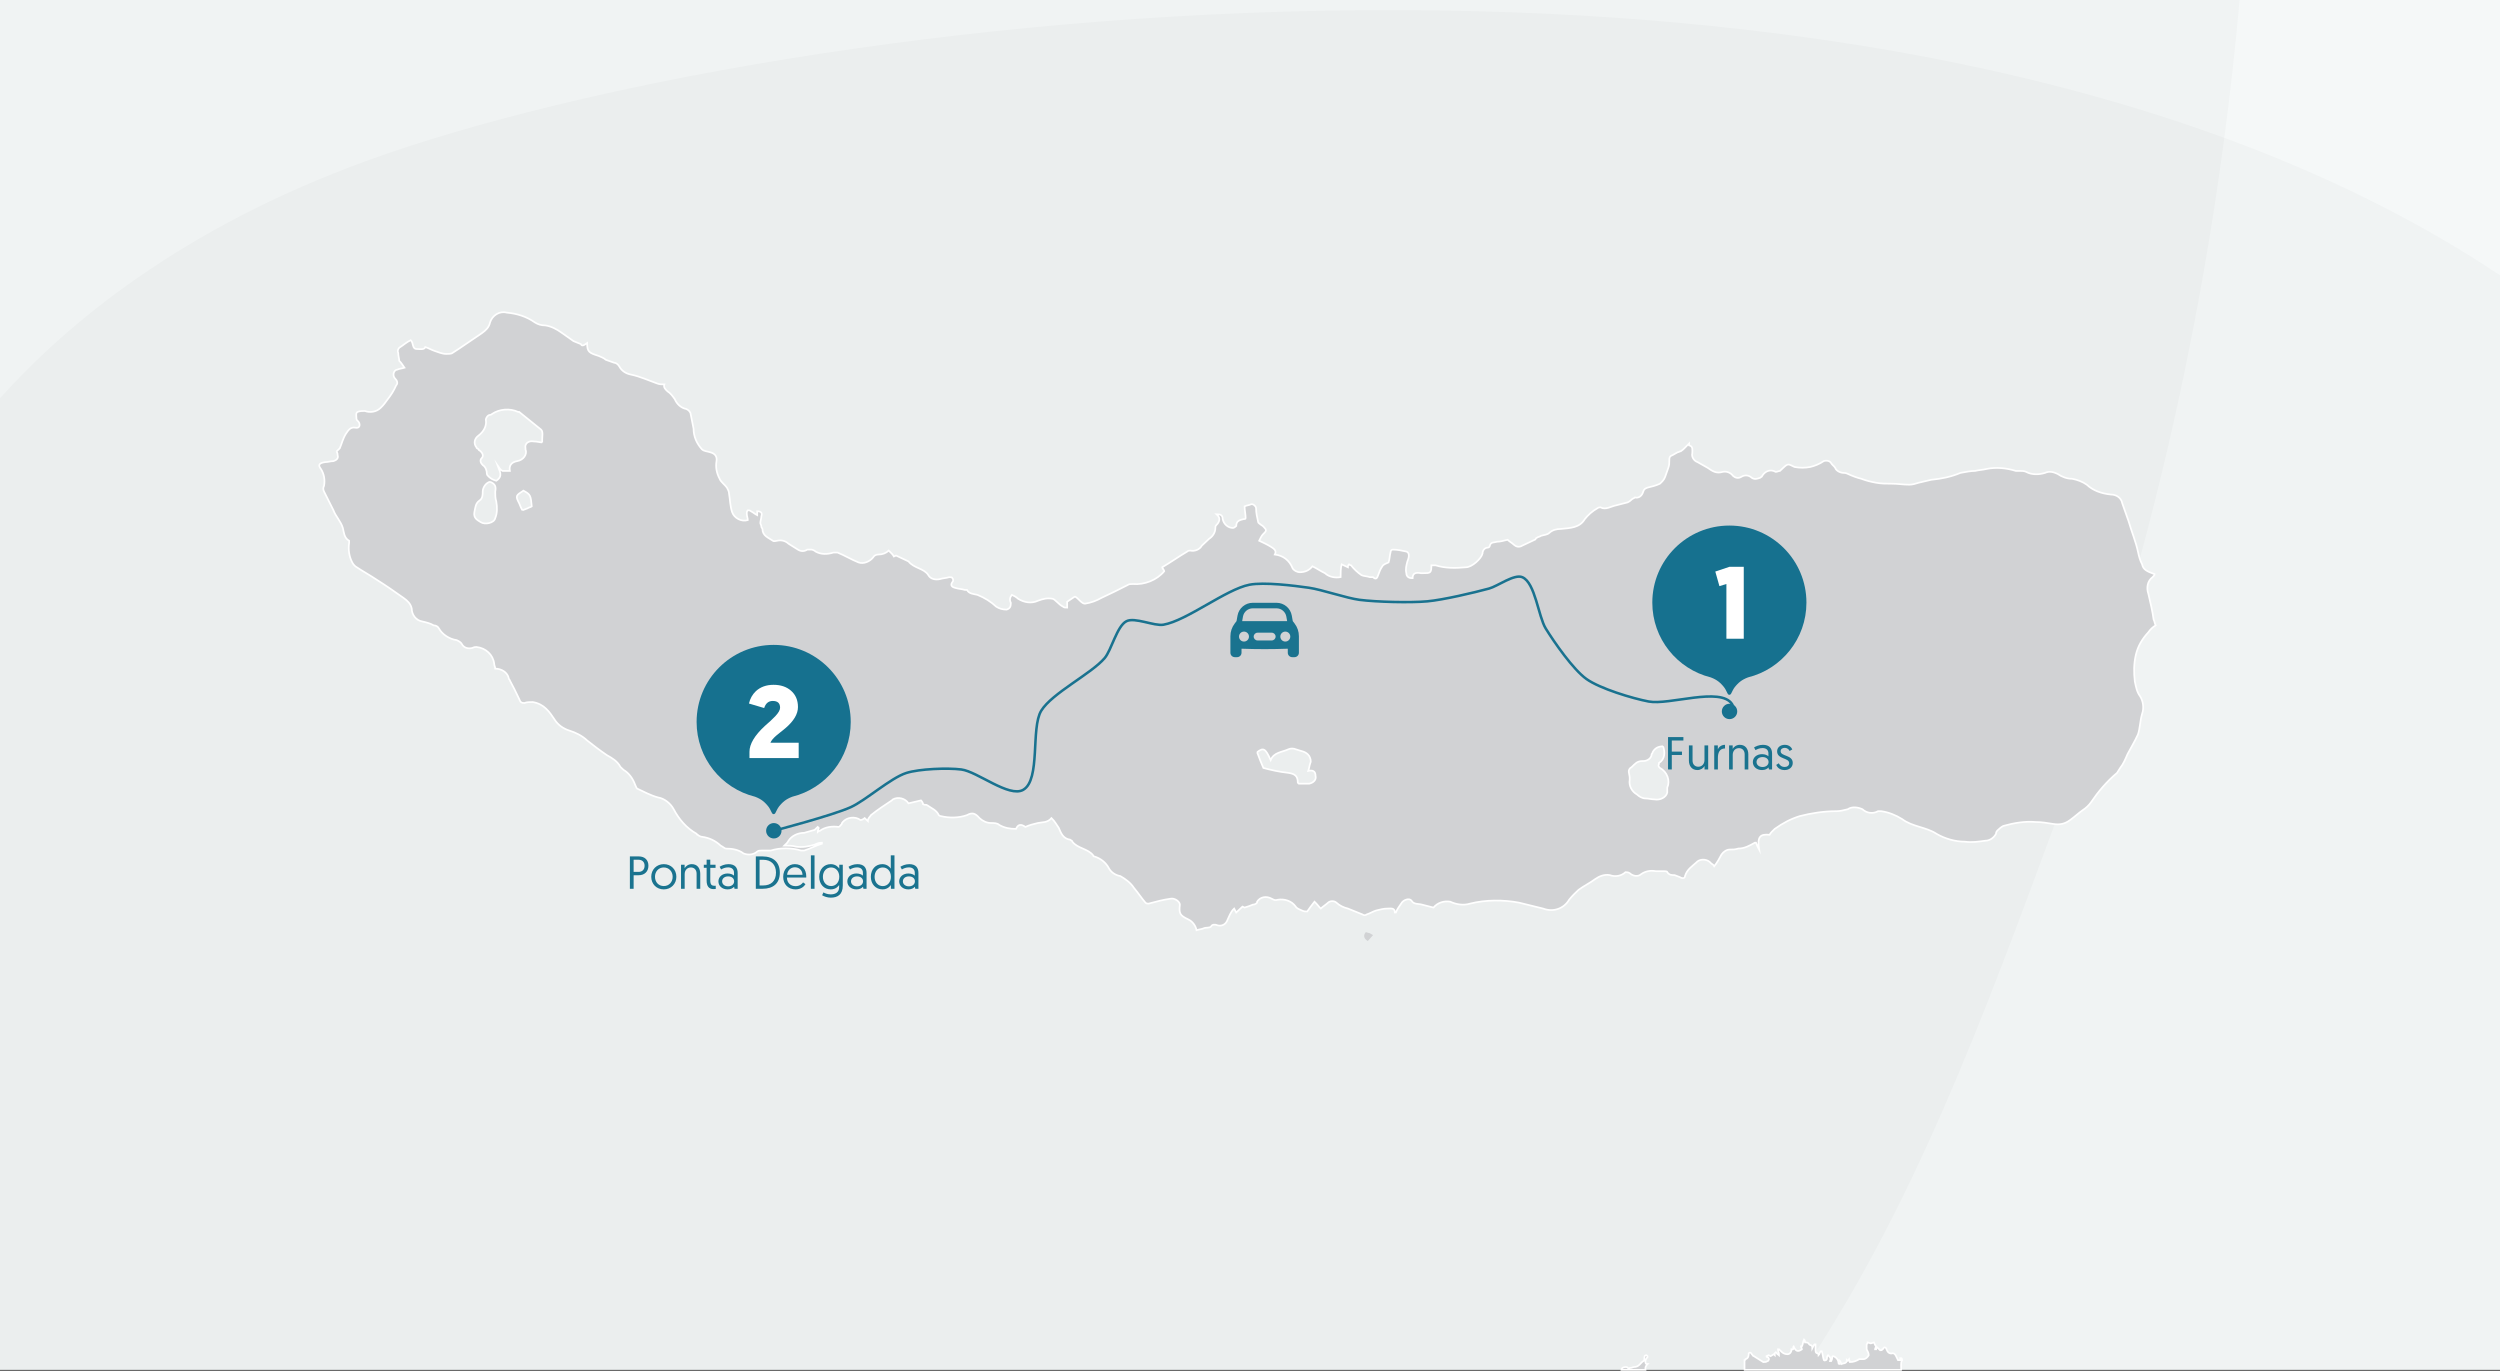
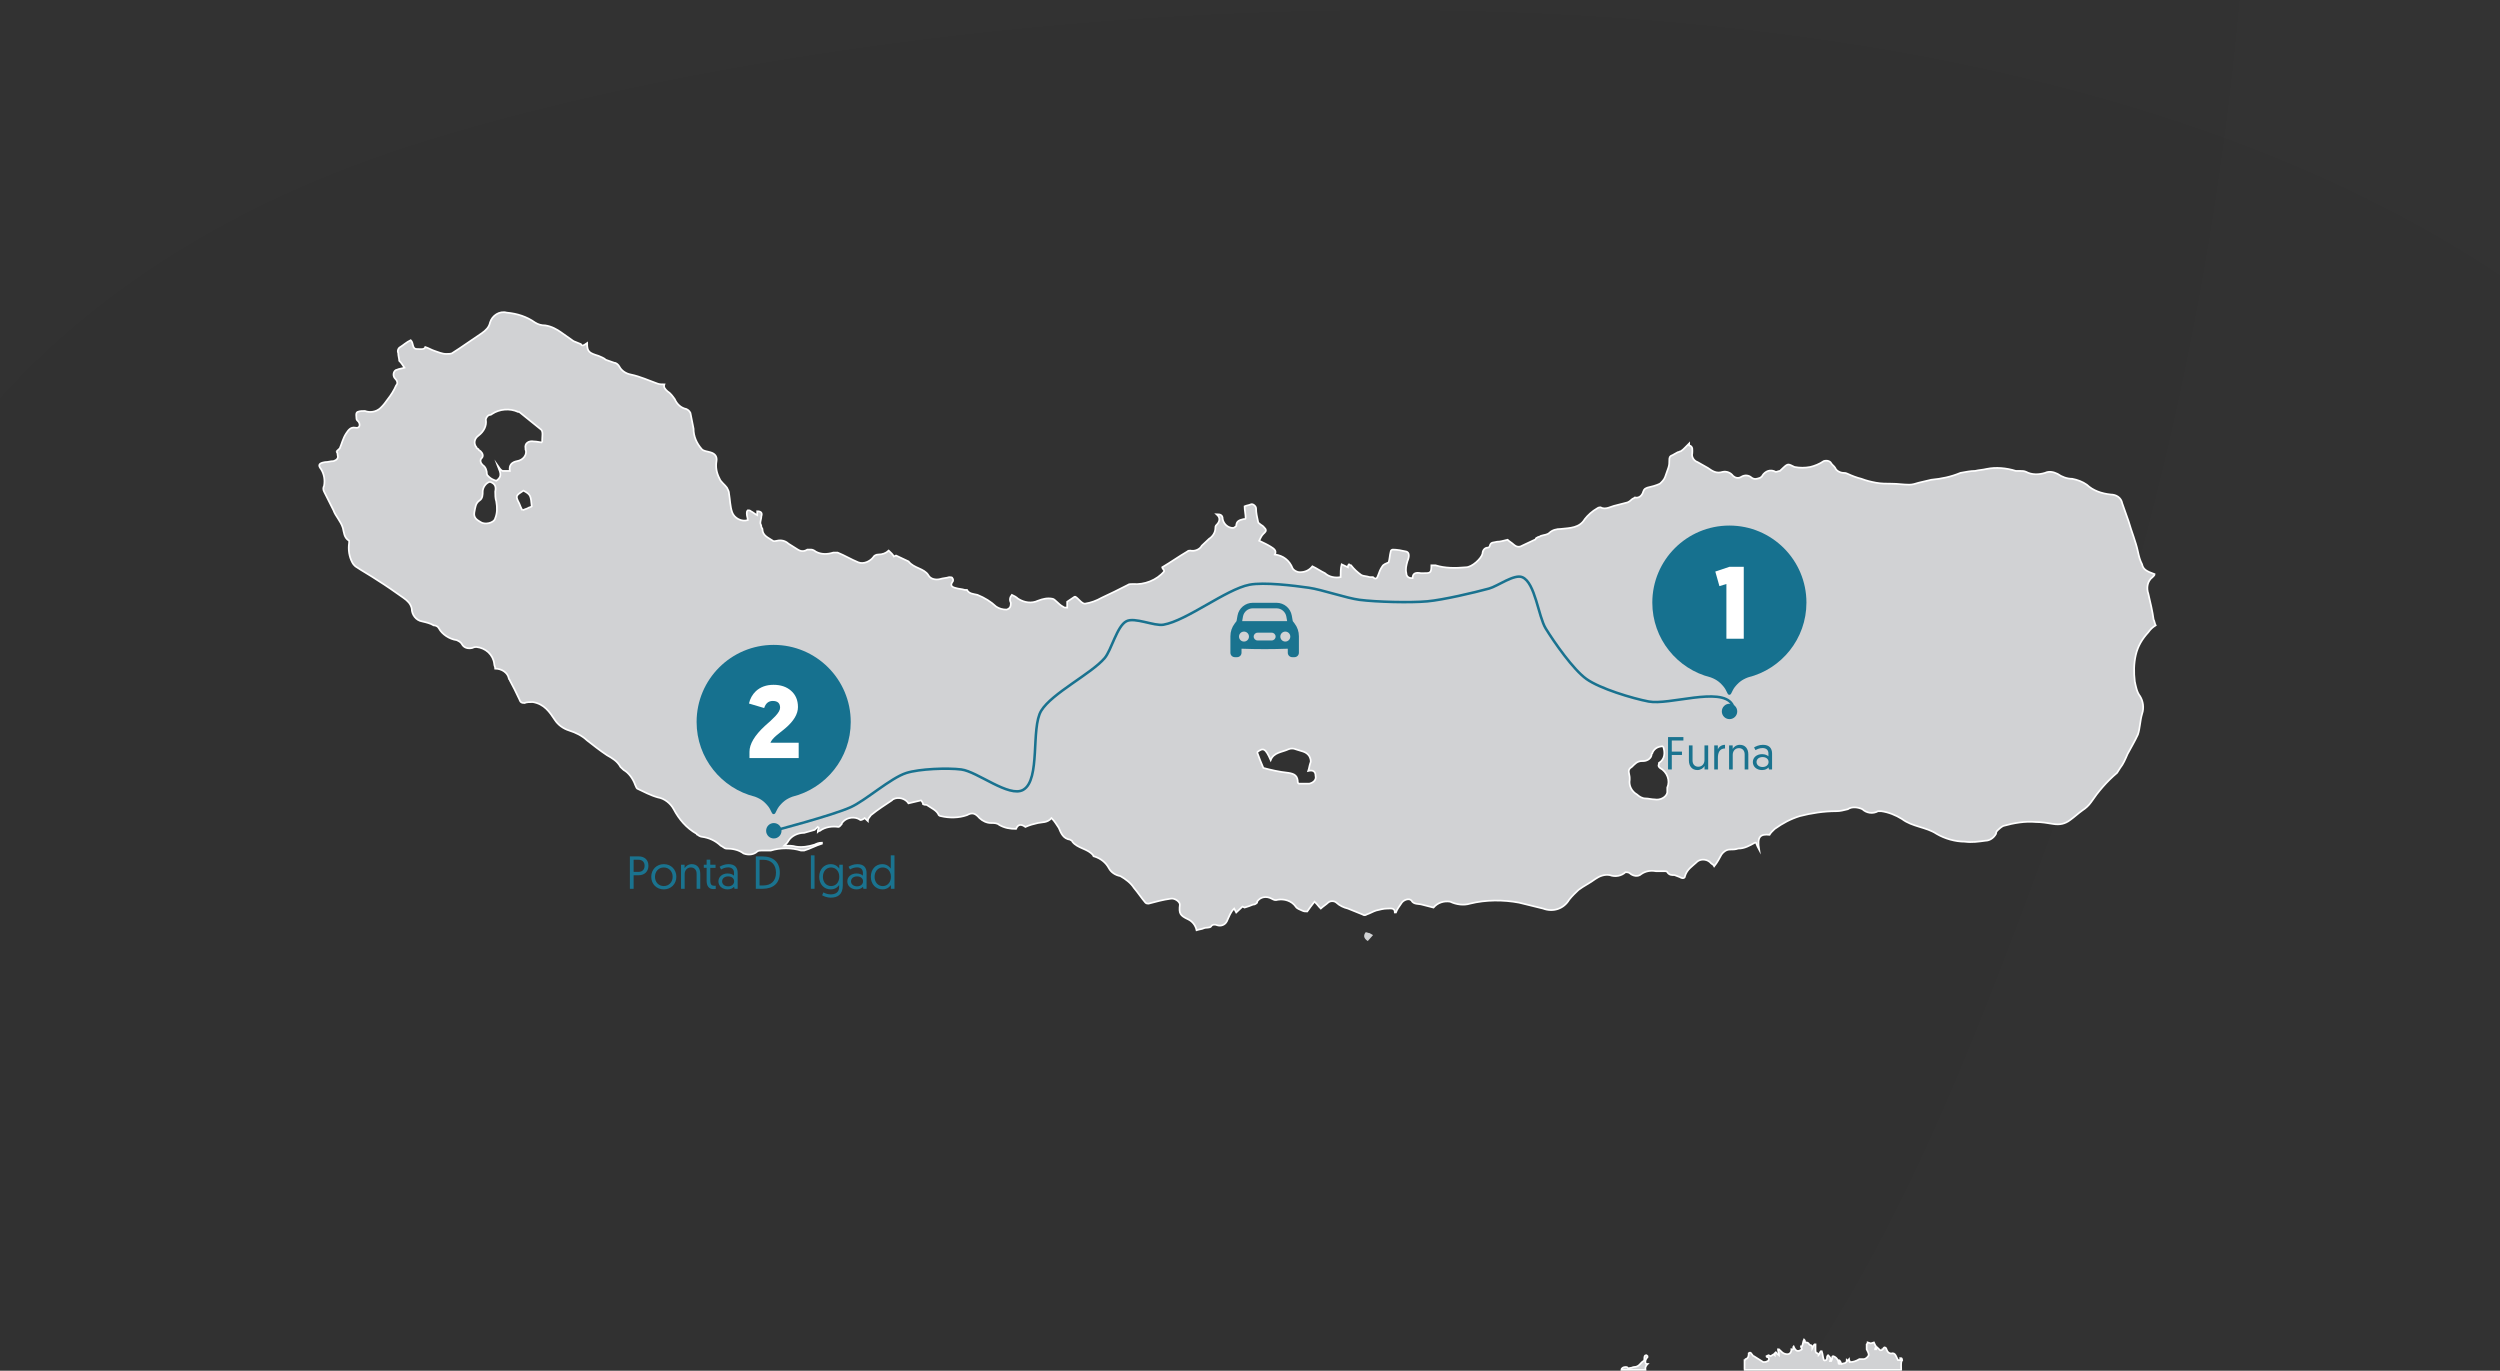
<svg xmlns="http://www.w3.org/2000/svg" id="Page" viewBox="0 0 730 400.25">
  <rect x="0" y="0" width="730" height="400.25" fill="#333333" stroke="none" />
  <defs>
    <style>.cls-1{fill:#010101;isolation:isolate;opacity:.02;}.cls-2{fill:#f5f8f8;}.cls-3{fill:#fff;}.cls-4,.cls-5{fill:#d1d2d4;}.cls-6{fill:#16718f;}.cls-7{fill:#1a738f;}.cls-5{stroke:#fff;stroke-width:.5px;}.cls-5,.cls-8{stroke-miterlimit:10;}.cls-8{fill:none;stroke:#19728f;stroke-width:.75px;}</style>
  </defs>
-   <rect id="Background" class="cls-2" width="730" height="400" />
  <g id="Shadows">
    <path class="cls-1" d="M730,399.956V80.391C552.96-37.883,227.241,3.468,107.66,46.753,52.603,66.649,19.148,94.971,0,116.287V399.956H730Z" />
    <path class="cls-1" d="M526.794,399.956c32.156-48.322,51.915-101.612,73.951-161.378,14.877-40.405,43.101-125.209,53.221-238.577H0V399.956H526.794Z" />
  </g>
  <path class="cls-5" d="M555.146,400c-.021-.469-.026-.939-.026-1.408,0-.574,0-.862,.305-1.436,0,0,0-.574-.305-.574h-.305q0,.287,.305,.574h-.914c-.305-.574-.61-1.436-.914-1.723q-.305-.287-.61-.287c-.914,.287-1.524-.287-1.828-1.149,0-.287-.305-.574-.61-.574l-.305,.287s0,.287-.305,.287c0,.287-.305,.287-.61,.287l-.305-.287q-.305-.287-.61-.574c-.305,.287-.305,.574-.305,.574h-.305c0-.287,.305-.574,.305-.862-.305-.287-.305-.574-.61-1.149l-.914,.287-.914-.287q0,.287-.305,.574v1.436c.305,.574,.61,1.149,.61,1.723-.305,.574-.914,1.149-1.524,1.149h-1.219c-.914,.574-1.828,.862-2.743,.862,0-.287-.305-.574-.305-.862-.305,.287,0,.862-.61,.287,0,1.149-1.219,.862-1.524,1.149-.305-.287-.305-1.149-.914-1.149,0,.287,0,.574,.305,1.149,0,0-.305,0-.305-.287,0-.862-.61-1.723-1.524-2.01q-.305,0-.305,.287c0,.287,0,.574-.305,1.149h-.305c.305-.862,0-1.149-.61-1.723-.305,.287-.305,.574-.305,.862,0,.574-.61,.862-.914,.574-.305-.862-.305-1.723-.61-2.584h-.305c-.305,.287-.305,.862-.61,1.149,0-.287-.305-.574-.305-.574-.61,0-.61-.574-.61-1.149v-1.436h-.305c-.305,.287-.305,.574-.61,1.149,0-.287,0-.574-.305-.862-.305,0-.61-.287-.61-.287-.305-.574-.61-.574-1.219-.574,0-.287,0-.574-.305-.862-.305,.574-.305,1.436-.61,2.01h-.305c0,.287,.305,.574,.305,.862-1.219,.862-1.828,.574-2.438-.862-.305,.287,.305,1.149-.61,.862,0,.574-.305,1.436-1.219,1.436-.61,0-1.219-.287-1.524-.574-.305-.287-.61-.574-.914-.862h-.305c0,.574,.305,.862,.305,1.436v.287c-.305-.287-.61-.287-.61-.574l-.305-.287-.305,.287v.574l-.305-.287-.914,.574-.61-.287-.61,.287s0,.287,.305,.287,.61,.574,.305,.862c0,0,0,.287-.305,.287-.305,.287-.914,.287-1.219,.287-.914-.574-1.828-1.149-2.743-1.723-.305,0-.305-.287-.61-.574-.305-.574-.61-.574-.914-.287,0,.574,0,1.436-.914,1.723,0,0,0,.287-.305,.287v2.584c0,.086,.017,.173,.029,.26h45.709Z" />
  <path class="cls-5" d="M480.493,400c-.014-.086-.035-.172-.035-.26v-.287c0-.287,.305-.862,.61-1.149-.61,0-.61-.287-.61-.862,0-.287,.305-.862,.61-1.149v-.287l-.305-.287c-.61,0-.61,.574-.61,.862,0,.287,0,.862-.305,.862-.914,.574-1.219,1.723-2.743,1.723-.305,0-.61,.287-1.219,.287l-.305,.287c-.305-.574-.61-.574-.914-.574-.599,0-1.195,.279-1.215,.834h7.04Z" />
  <path id="Path_423" class="cls-5" d="M98.301,131.779c.305-.287,.609-.574,.914-.862,.609-1.436,.914-2.872,1.828-4.307,.609-.862,1.219-2.01,2.743-1.723,1.219,.287,1.524-.862,.914-1.723-.305-.287-.609-.574-.609-.862,0-.574-.305-1.723,.305-2.01,.609-.287,1.524-.287,2.133-.287,1.524,.574,3.352,.287,4.571-.862,.914-.862,1.524-1.723,2.133-2.584,.914-1.148,1.828-2.584,2.438-4.02,.609-.574,.305-1.436-.305-2.01h0c-.609-.574-.609-1.723,0-2.297q.305-.287,.609-.287c.609-.287,1.219-.287,2.133-.574-.609-.862-.914-1.436-1.524-2.01,0-.574-.305-1.436-.305-2.297-.305-.574,0-1.436,.609-1.723,.914-.574,1.828-1.436,3.047-2.01,.914,.862,.305,2.584,1.828,2.584,.914,0,2.133,.287,2.438-.574,.914,.287,1.828,.862,2.743,1.148,.914,.287,2.133,.862,3.352,.862,.609,0,1.524,0,1.828-.287,2.743-1.723,5.486-3.733,8.533-5.743,1.219-.862,2.133-1.723,2.438-3.159,.609-2.01,2.743-3.446,4.876-2.872h0c3.047,.287,5.79,1.148,8.228,2.872,.914,.574,1.828,.862,3.047,.862,1.828,.287,3.352,1.148,4.571,2.01,1.219,.862,2.438,1.723,3.657,2.584,.609,.287,1.524,.574,2.133,.862,.305,.574,.609,.574,1.828-.287,0,2.584,.609,2.872,3.352,3.733,.609,.287,1.524,.574,2.133,1.148,.914,.287,1.524,.574,2.438,.862,.609,0,1.219,.574,1.524,1.148,.609,1.148,1.828,2.01,3.352,2.297,2.743,.574,5.181,1.723,7.619,2.584,.609,.287,1.524,.287,2.133,.287-.305,.862,.305,1.436,.914,2.01,.914,.574,1.524,1.436,2.133,2.297,.609,1.436,1.828,2.584,3.352,2.872,.609,.287,.914,.574,1.219,1.148,.305,1.436,.609,3.159,.914,4.595,0,2.297,.914,4.307,2.438,6.031,.609,.574,1.524,.574,2.438,.862q2.133,.574,1.828,2.584c-.305,1.723,0,3.446,.914,5.169,.305,.862,1.524,1.723,2.133,2.584,.305,.574,.609,1.148,.609,1.723,.305,1.723,.305,3.733,.914,5.456,.609,1.723,2.743,2.872,4.571,2.297h0c0-.574-.305-1.148-.305-2.01,0-.287,0-.574,.305-.862,.305,0,.609,0,.914,.287,.609,.287,1.219,.862,1.828,1.148v-1.148c1.219,0,1.524,.574,1.219,1.436,0,.574-.305,1.436-.305,2.01,0,.287,.305,.574,.305,1.148,0,.287,.305,.287,.305,.574,0,2.01,1.828,2.584,3.047,3.446,.305,.287,.914,0,1.219,0,1.219-.287,2.438,0,3.352,.862,.914,.574,1.828,1.148,2.743,1.723,.914,.574,1.828,.574,2.743,0h1.219c.305,0,.914,.287,1.219,.574,1.524,.862,3.352,.862,5.181,.287h1.219c2.133,.862,3.962,2.01,6.095,2.872,1.524,.574,3.352-.287,4.267-1.436,.305-.574,.914-.862,1.524-.862q1.828,0,3.047-1.148c.609,.574,1.219,1.148,1.524,1.723l.609-.287,3.657,1.723h0c1.524,2.01,4.571,2.01,5.79,4.02,.609,1.148,2.133,1.436,3.352,1.148,.914-.287,1.828-.287,2.743-.574,.305,0,.914,0,.914,.287,.305,.287,.305,.862,0,1.148-.609,.862-.305,1.436,.914,1.723,.914,.287,1.828,.287,2.743,.574h.609c.609,1.148,1.828,1.148,3.047,1.436,2.133,.862,3.962,2.01,5.486,3.446,.914,.574,1.828,.862,3.047,.862,.914-.287,1.219-.862,1.219-1.723v-.287q-.609-1.148,.305-2.297c.609,.287,1.219,.574,1.828,1.148,1.828,1.148,3.962,1.436,5.79,.574,1.524-.574,2.743-.862,4.267-.574,.305,0,.914,.574,1.219,.862,.609,.574,1.219,1.148,1.828,1.436,.305,.287,.609,.287,1.219,.287v-1.723l2.133-1.436h.305c.914,.574,1.828,2.01,2.743,2.01,1.828-.287,3.352-.862,4.876-1.723,2.438-1.148,4.876-2.297,7.619-3.733,.305-.287,.914-.287,1.524-.287,3.352,.287,7.009-1.148,9.143-3.733,0,0,0-.287-.305-.574,0-.287-.305-.287-.305-.574,2.438-1.436,4.876-3.159,7.314-4.595,.305-.287,.609-.287,.914-.287,1.219,.287,2.743-.287,3.352-1.436l2.133-2.01c.914-.574,1.828-1.723,1.828-3.159,0-.287,0-.574,.305-.862,.914-.862,1.219-2.01,.305-2.872l-.305-.287c1.219,0,1.828,.287,1.828,1.436,.305,1.436,1.524,2.584,3.047,2.584,.305,0,.914-.574,.914-.574,0-1.436,.914-1.723,2.133-2.01,.305,0,.609,0,.609-.287,0-1.148-.305-2.297-.305-3.446,.609-.287,1.219-.287,1.828-.574s1.524,.574,1.524,1.148c0,1.436,.305,2.584,.609,4.02,0,.287,.609,.574,.914,.862,.609,.287,.914,.862,1.219,1.148,.305,.574,0,.862-.609,1.436-.609,.574-.914,1.436-1.219,2.01,1.219,.574,2.438,1.148,3.352,1.723,.914,.574,1.828,1.148,1.219,2.297,2.438,.287,4.267,1.723,5.181,4.02,.305,.574,1.219,1.148,2.133,1.148,1.524,0,2.743-.574,3.657-1.723,1.219,.574,2.438,1.436,3.657,2.01,1.219,1.148,3.047,1.436,4.571,1.148,0-1.148,0-2.584,.305-3.733l1.828,.862c0-.287,0-.574,.305-.862q.305,.287,.609,.287c.914,1.148,1.828,2.01,3.047,2.872,.609,.287,1.524,.287,2.438,.574h.914c.914,.862,1.219,.287,1.524-.574s.609-1.723,1.219-2.584c.305-.574,1.219-.862,1.828-1.148,.305-.862,.305-2.01,.609-3.159,0-.287,.305-.574,.609-.574,1.219,0,2.743,.287,3.962,.574,.914,.287,.914,1.436,.305,2.872-.305,1.148-.609,2.297-.305,3.446,0,.862,.609,1.436,1.524,1.436h.305c0-1.436,.914-1.723,2.438-1.436h.609c2.133,0,2.438,0,2.438-2.297h1.219c2.743,.862,5.79,.862,8.838,.574,1.828,0,4.571-2.584,4.876-4.02,0-.862,.609-1.723,1.524-1.723,.305,0,.609-.287,.609-.574,.305-1.148,1.219-.862,2.133-1.148,.914,0,1.828-.287,3.047-.574,.609,.574,1.219,.862,1.828,1.436s1.524,.862,2.438,.287c1.219-.574,2.438-1.148,3.657-1.723,.305,0,.305-.574,.609-.574,.305-.287,.914-.287,1.219-.574,.914-.287,1.828-.287,2.438-.862,.914-.862,2.133-1.148,3.352-1.148,2.743-.287,5.486-.287,7.009-2.872,.914-1.148,2.133-2.297,3.657-3.159,.305-.287,.914-.287,.914-.287,1.524,.862,3.047-.287,4.571-.574,1.219-.287,2.133-.574,3.352-.862,.609-.287,.914-.574,1.219-.862s.609-.287,.914-.574c1.219,.287,2.133-.574,2.438-1.723h0c.305-.862,.609-.862,1.219-1.148,1.219-.287,2.438-.574,3.657-1.148,.609-.574,1.219-1.148,1.524-2.01s.609-1.723,.914-2.584c.305-.862,.305-1.436,.305-2.297,0-.574,0-1.148,.914-1.436,.609-.287,.914-.574,1.524-.862,.305,0,.609-.287,.914-.287,.914-.574,1.524-1.436,2.438-2.297v.574c1.219,.287,.914,1.436,.914,2.297-.305,1.148,.609,2.297,1.524,2.584,.914,.574,2.133,1.148,3.047,1.723,1.219,.862,2.438,1.723,4.267,1.148,1.219-.287,2.438,.287,3.047,1.148,.609,.574,1.524,.862,2.438,.287,.914-.574,2.133-.574,3.047,.287,.914,.574,1.524,.287,2.438,0,.305-.287,.609-.287,.609-.574,.914-1.436,2.438-2.01,3.962-1.148,.305,0,.914-.287,1.219-.287,.305-.287,.609-.574,.914-.862,1.524-1.436,1.524-1.148,3.352-.287,1.524,.287,3.047,.287,4.571,0,1.219-.287,2.743-.862,3.962-1.723,.914-.287,1.828,0,2.133,.574s.914,.862,1.219,1.436c.305,.862,1.524,1.436,2.438,1.436,.305,0,.609,0,1.219,.287,1.219,.574,2.743,1.148,3.962,1.436,1.524,.574,2.743,.862,4.267,1.148,1.524,.287,3.047,.287,4.571,.287,1.828,0,3.352,.287,5.181,.287,.914,0,1.828-.287,2.743-.574,1.219-.287,2.438-.574,3.657-.862,3.047-.287,5.79-.862,8.533-2.01,1.524-.287,3.047-.574,4.267-.574,1.219-.287,2.133-.287,3.352-.574,2.743-.574,5.79-.287,8.533,.574h1.219c.609,0,1.219,0,1.828,.287,1.524,.862,3.657,.862,5.486,.287,1.219-.574,2.438-.287,3.657,.287,1.219,.862,2.743,1.436,4.267,1.436,1.524,.287,3.047,.862,4.267,1.723,1.828,1.723,4.267,2.584,7.009,2.872,1.524,0,3.047,.862,3.352,2.584,.609,1.723,1.219,3.446,1.828,5.169,.914,3.159,2.133,6.031,2.743,8.902,.305,1.436,.609,2.584,1.219,3.733,.305,1.436,1.219,2.01,3.657,2.872,0,.287-.305,.574-.609,.862-1.524,1.148-1.828,3.159-1.219,4.882,.609,2.584,1.219,5.169,1.524,7.466,.305,.574,.305,1.148,.609,1.723-.914,.574-1.524,1.148-2.133,2.01-1.828,2.01-3.047,4.02-3.657,6.605-.609,2.584-.609,5.169-.305,7.753,.305,1.436,.609,3.159,1.524,4.307,.914,1.436,1.219,3.446,.609,5.169-.609,2.01-.609,4.307-1.219,6.031-.914,2.01-2.133,4.02-3.047,5.743-.609,1.436-1.219,2.872-2.133,4.02-.305,.574-.609,.862-.914,1.436-3.047,2.584-5.486,5.456-7.619,8.615-.609,.862-1.524,1.723-2.438,2.297-1.219,.862-2.438,2.01-3.657,2.872-1.524,1.148-3.047,1.436-4.876,1.148-1.828-.287-3.352-.574-5.181-.574-3.047-.287-6.4,.287-9.447,1.148-.609,.287-1.219,.862-1.524,1.148-.305,.287-.609,.574-.609,1.148-.609,1.148-1.828,2.01-3.047,2.01-2.133,.287-3.962,.574-6.095,.287-2.743,0-5.79-.862-8.228-2.297-3.047-2.01-7.009-2.01-10.057-4.307-1.828-1.148-3.962-2.01-6.095-2.297h-.914c-1.524,.862-3.352,.574-4.571-.574-1.219-.574-3.047-.862-4.267,0-1.219,.287-2.133,.574-3.352,.574-3.657,0-7.314,.574-10.666,1.436-2.743,.862-4.876,2.01-7.314,3.733-.609,.574-1.219,1.148-1.524,1.723-2.743-.287-3.657,.574-3.047,4.307-.305-.574-.609-1.148-.914-2.01h-.305c-1.524,.862-3.047,1.723-4.876,1.723-.914,.287-1.524,.287-2.438,.287s-1.828,.574-2.438,1.436c-.609,1.148-1.219,2.297-2.133,3.446-.305-.574-.609-.574-.914-.862-.914-1.148-2.743-1.436-3.962-.574l-.305,.287c-1.219,1.148-2.743,2.01-3.352,4.02,0,.574-.609,.862-1.524,.287-.609-.287-.914-.287-1.524-.574-.914,0-1.524,0-2.133-.862,0-.287-.609-.287-.914-.287h-2.438c-1.524-.287-3.047,0-4.267,.862-.914,.862-2.438,.574-3.352-.287-.305-.287-1.219-.287-1.219-.287-1.219,1.148-3.047,1.436-4.571,.862-1.524-.287-3.047,.287-4.267,1.148-1.524,1.148-3.352,2.01-4.876,3.159-.914,.862-1.828,1.723-2.743,2.872-1.524,2.584-4.571,3.733-7.619,2.584-2.438-.574-4.571-1.148-7.009-1.723-4.571-.862-9.752-.862-14.323,.287-1.828,.574-3.962,.287-5.79-.574-1.828-.287-3.657,.287-4.876,1.723-1.219-.287-2.133-.574-3.352-.862-.914-.287-2.438,0-3.047-1.148-.609-.862-2.438-.287-3.047,.862-.609,.862-1.219,1.723-1.524,2.584h-.305c0-1.436-1.219-1.148-2.133-1.148-1.219,0-2.133,.287-3.352,.574-.914,.287-1.828,.862-2.743,1.148-.305,.287-.914,.287-1.219,0-1.524-.574-2.743-1.148-4.267-1.723-1.219-.287-2.438-.862-3.352-1.723-.609-.574-1.828-.574-2.438,0h0c-.609,.574-1.524,1.148-2.133,1.723-.609-.574-.914-1.148-1.828-2.01-.914,1.148-1.524,2.01-2.133,2.872-.609,0-.914,0-1.524-.287s-1.524-.574-1.828-1.148c-1.219-1.723-3.352-2.297-5.181-2.01-.914,.287-1.219,0-1.828-.287-1.524-.862-3.352-.574-4.267,.862v.287c-.305,.287-.609,.574-1.219,.574-.609,.287-1.524,.574-2.438,.862l-.609-.287-1.828,1.723-.609-1.148c-.609,.574-.914,1.148-1.219,1.723-.305,.574-.609,1.436-.914,2.01-.609,1.148-1.828,1.436-2.743,1.148-.609-.287-1.524-.287-1.828,.287-.305,.574-1.524,.287-2.133,.574-.609,.287-1.219,.287-2.133,.574-.305-1.436-1.219-2.584-2.438-3.159-2.438-1.148-2.743-1.723-2.438-4.307,0-.862-1.524-2.01-2.743-1.723-2.133,.287-4.267,.862-6.4,1.436-.305,0-.609,0-.914-.287-1.219-1.436-2.133-2.872-3.352-4.307-.914-1.436-2.438-2.584-3.962-3.446-1.524-.287-2.743-1.148-3.352-2.297-.914-1.723-2.438-2.872-4.267-3.446q-.305,0-.305-.287c-1.524-2.01-4.571-2.01-6.095-4.02,0-.287-.305-.287-.609-.574-2.133-.287-2.743-2.01-3.352-3.446-.609-.862-1.219-2.01-2.133-2.872-1.219,1.436-2.743,1.148-3.962,1.436-1.219,.287-2.438,.574-3.657,1.148-1.219-.862-2.133-.862-2.743,.574-1.828,0-3.352-.287-4.876-1.148-.609-.574-1.524-.574-2.438-.574-1.219,0-2.438-.574-3.352-1.436-1.219-1.436-2.133-1.723-3.657-.862-2.438,.862-5.181,.862-7.619,.287-.305,0-.609-.287-.609-.287-.609-1.436-2.133-2.01-3.352-2.872-.305-.287-.609,0-1.219-.287,0-.287-.305-.862-.609-1.148l-3.657,.862c-.914-1.436-3.047-2.01-4.571-1.148l-.305,.287c-2.133,1.436-3.962,2.584-6.095,4.307-.305,.574-.914,.862-.914,1.723l-.914-.862c-.305,.287-.914,.574-1.219,.574-1.524-1.148-3.962-.862-5.181,.574q-.305,.287-.305,.574c-.305,.287-.609,.862-.914,.862-1.828-.287-3.962,0-5.486,1.148-.305,0-.609,.287-.609,.287,0-.574,.305-.862,.305-1.148l-.305-.287c-.305,.287-.609,.574-.914,.862-.914,.287-2.133,.574-3.047,.862-1.828,0-3.657,.862-4.571,2.297-.305,.574-.609,.862-1.219,1.436,1.219,0,2.438,0,3.352,.287,1.828,.287,3.657,0,5.486-.574,.609-.287,1.219-.574,2.133-.574v.287c-1.828,.574-3.352,1.436-5.181,2.01h-.914c-2.743-.862-6.095-.862-8.838,0h-2.743c-.305,0-.914,0-1.219,.287-.914,.862-2.438,1.148-3.962,.574-1.524-1.148-3.352-1.436-5.181-1.436-.305,0-.914-.574-1.524-.862-1.524-1.436-3.352-2.297-5.486-2.584-.305,0-.914-.287-1.219-.574,0,0-.305,0-.305-.287-3.047-1.723-5.181-4.307-6.704-7.179-.914-1.723-2.743-3.159-4.571-3.446-2.133-.574-4.267-1.723-6.095-2.584-.305-.287-.305-.574-.609-1.148-.609-1.723-1.828-3.446-3.352-4.307-.305-.287-.609-.574-.914-.862-.914-1.723-2.438-2.584-3.962-3.446-2.133-1.436-3.962-2.872-5.79-4.307-1.524-1.436-3.352-2.297-5.181-2.872-1.828-.574-3.352-1.723-4.267-3.159-1.524-2.297-3.047-4.595-6.4-5.169-.914,0-1.828,0-2.438,.287-.914,0-1.219-.287-1.524-1.148-.914-2.01-1.828-3.733-2.743-5.456,0-.287-.305-.287-.305-.574-.305-1.723-2.133-2.872-3.962-2.872,0-.574-.305-.862-.305-1.436-.305-2.584-2.438-4.595-5.181-4.882-.305,0-.609,0-1.219,.287-1.219,.287-2.438,0-3.047-1.148-.305-.574-.914-.862-1.524-1.148-2.133-.287-4.267-1.723-5.181-3.446-.305-.574-.914-.862-1.524-.862-.914-.574-2.133-.862-3.352-1.148-1.828-.287-3.047-2.01-3.047-3.733-.305-1.436-1.219-2.297-2.438-3.159-2.438-1.723-4.876-3.446-7.619-5.169-2.133-1.436-4.267-2.584-6.4-4.02-.305-.287-.609-.574-.914-1.148-.914-1.723-1.219-3.733-.914-5.743v-.574c-1.524-.862-1.524-2.584-1.828-3.733-.609-2.01-2.133-3.446-2.743-5.169-.914-1.723-1.828-3.733-2.743-5.456-.305-.574-.305-1.148,0-1.723,.305-1.723,0-3.446-.914-4.882-.914-1.148-.609-1.723,1.219-2.01,.914,0,1.524-.287,2.438-.287,.914-.287,1.524-.862,1.219-1.723-.002-.862-.306-.862-.306-1.149m60.035-2.585v-.862c0-.862,.305-2.297-.305-2.872-2.133-1.723-4.267-3.446-6.4-5.169h-.305c-2.438-1.148-5.486-.862-7.619,.574,0,0-.305,.287-.609,.287-.609,0-1.219,.862-1.219,1.436h0c.305,1.723-.609,3.446-2.133,4.595-1.219,.862-1.524,2.297-.609,3.446,0,.287,.305,.287,.609,.574,0,.287,.305,.287,.609,.574,.609,.574,.914,1.436,.305,2.01h0c-.609,.574-.305,1.436,.305,2.01,.914,.574,1.219,1.723,1.219,2.584,0,.287,.305,.574,.609,.862,.609,.574,1.219,.862,2.133,1.148,2.133-1.436,.914-2.872,.305-4.595,.609,.862,.914,1.436,1.524,1.723h2.133c-.305-1.723,.609-2.584,2.133-2.872,1.828-.287,3.047-2.01,2.438-3.446v-.287c-.305-1.436,.914-2.297,2.438-2.01,.914,.001,1.829,.288,2.438,.288m327.301,88.734q-2.133,0-3.047,1.723c0,.287-.305,.574-.305,.574,0,1.148-1.219,2.01-2.438,2.01h-.305c-1.524,0-2.133,.862-3.047,1.723-1.524,.862-.609,2.01-.609,3.159v.574c-.305,1.723,.609,3.446,2.133,4.307,.609,.574,1.524,1.148,2.438,1.148s1.828,.287,2.743,.287c1.524,.287,3.352-.574,3.657-2.01v-1.436c.914-2.01,0-4.595-2.133-5.743-.305-.287-.609-.574-.305-1.148v-.287c1.828-1.149,1.828-3.16,1.219-4.882m-118.548,1.723c.609,1.723,1.219,3.159,1.828,4.595,2.133,.574,4.571,1.148,7.314,1.436,1.828,.287,2.743,.862,2.743,2.872l.305,.287h3.047c1.219-.287,2.133-1.148,1.828-2.297,0-1.436-.914-1.723-2.133-1.436,.305-.862,.305-1.436,.609-2.297,.305-.574,0-1.436-.305-2.01-.914-1.436-2.438-1.436-3.962-2.01-.609-.287-1.524-.287-2.133,0-1.828,.862-4.267,.862-5.181,3.159-1.524-3.446-2.134-3.734-3.962-2.298m-223.991-78.97c-1.219,.287-2.133,1.723-2.133,2.872,0,.862,0,2.01-.914,2.584-1.219,.862-1.219,2.01-1.524,3.446-.305,1.723,.914,2.297,1.828,2.872,1.219,.862,3.962,.287,4.267-1.148,.609-1.436,.609-3.159,.305-4.882-.305-.862-.305-2.01-.305-2.872,.305-1.436,0-2.297-1.524-2.872m9.447,8.328c.609-.287,.914-.287,1.524-.574,.305-.287,.914-.287,1.219-.574-.305-3.159-.305-3.446-2.438-4.595-2.133,1.436-2.438,1.436-1.219,3.733,.305,.861,.61,1.436,.914,2.01" />
  <path id="Path_424" class="cls-4" d="M399.393,274.786c-.914-.574-1.524-1.436-.609-2.584,.305,0,.914,.287,1.219,.287,.305,.287,.609,.287,.914,.574l-1.524,1.723" />
  <g id="_">
    <g>
      <path class="cls-7" d="M183.926,250.072h2.593c1.715,0,2.822,1.013,2.822,2.728,0,1.701-1.161,2.768-2.822,2.768h-1.499v3.957h-1.094v-9.453Zm2.498,4.524c1.134,0,1.796-.702,1.796-1.796,0-1.081-.662-1.756-1.796-1.756h-1.404v3.552h1.404Z" />
      <path class="cls-7" d="M193.835,252.328c2.12,0,3.66,1.58,3.66,3.687s-1.566,3.687-3.673,3.687-3.659-1.553-3.659-3.687c0-2.12,1.58-3.687,3.673-3.687Zm-.014,6.4c1.513,0,2.593-1.147,2.593-2.714,0-1.554-1.08-2.715-2.593-2.715s-2.565,1.175-2.565,2.715c0,1.58,1.067,2.714,2.565,2.714Z" />
      <path class="cls-7" d="M204.474,255.137v4.389h-1.067v-4.43c0-1.12-.702-1.796-1.661-1.796-1.08,0-1.823,.797-1.823,1.958v4.268h-1.066v-7.022h1.053v1.013c.337-.634,1.121-1.188,2.093-1.188,1.634,0,2.471,1.215,2.471,2.809Z" />
      <path class="cls-7" d="M206.335,251.031h1.066v1.472h1.54v.905h-1.54v3.619c0,1.31,.378,1.62,1.296,1.62,.135,0,.297-.014,.297-.014v.945s-.284,.041-.648,.041c-1.404,0-2.012-.919-2.012-2.498v-3.714h-.824v-.905h.824v-1.472Z" />
      <path class="cls-7" d="M212.478,255.056c.891,0,1.566,.338,1.85,.635v-.864c0-.986-.662-1.553-1.701-1.553-.864,0-1.566,.31-2.066,.607l-.432-.783c.473-.297,1.405-.769,2.593-.769,1.918,0,2.674,1.066,2.674,2.565v4.632h-.918l-.122-.594c-.365,.418-.959,.769-1.904,.769-1.54,0-2.674-.973-2.674-2.336,0-1.337,1.121-2.31,2.701-2.31Zm.148,3.754c1.026,0,1.742-.607,1.742-1.458,0-.878-.702-1.445-1.755-1.445-1.067,0-1.755,.621-1.755,1.445,0,.81,.689,1.458,1.769,1.458Z" />
      <path class="cls-7" d="M220.699,250.072h1.944c3.228,0,5.064,1.77,5.064,4.727,0,3.133-1.904,4.727-5.064,4.727h-1.944v-9.453Zm2.161,8.48c2.269,0,3.727-1.282,3.727-3.754,0-2.363-1.458-3.74-3.727-3.74h-1.067v7.494h1.067Z" />
-       <path class="cls-7" d="M232.094,252.328c2.066,0,3.335,1.485,3.335,3.592,0,.04,0,.189-.014,.324h-5.631c.014,1.566,1.067,2.512,2.525,2.512,1.188,0,1.85-.621,2.188-1.094l.703,.513c-.392,.662-1.31,1.526-2.903,1.526-2.134,0-3.606-1.499-3.606-3.66,0-2.241,1.54-3.713,3.403-3.713Zm2.242,3.119c-.068-1.459-1.081-2.201-2.242-2.201-1.148,0-2.174,.878-2.255,2.201h4.497Z" />
      <path class="cls-7" d="M236.778,249.762h1.066v9.764h-1.066v-9.764Z" />
      <path class="cls-7" d="M240.436,260.579c.271,.162,1.107,.58,2.12,.58,1.337,0,2.472-.554,2.472-2.12v-.621c-.162,.257-.892,1.283-2.431,1.283-2.012,0-3.389-1.526-3.389-3.673,0-2.161,1.391-3.7,3.376-3.7,1.458,0,2.255,.932,2.484,1.31v-1.135h1.026v6.05c0,2.661-1.499,3.565-3.524,3.565-.918,0-1.904-.324-2.512-.702l.378-.837Zm2.228-7.279c-1.364,0-2.377,1.121-2.377,2.728,0,1.634,1.053,2.7,2.404,2.7,1.445,0,2.377-1.188,2.377-2.7,0-1.702-1.066-2.728-2.403-2.728Z" />
      <path class="cls-7" d="M250.117,255.056c.891,0,1.566,.338,1.85,.635v-.864c0-.986-.661-1.553-1.701-1.553-.864,0-1.566,.31-2.066,.607l-.432-.783c.473-.297,1.404-.769,2.593-.769,1.917,0,2.674,1.066,2.674,2.565v4.632h-.919l-.121-.594c-.364,.418-.959,.769-1.904,.769-1.539,0-2.674-.973-2.674-2.336,0-1.337,1.121-2.31,2.701-2.31Zm.148,3.754c1.026,0,1.742-.607,1.742-1.458,0-.878-.702-1.445-1.756-1.445-1.066,0-1.756,.621-1.756,1.445,0,.81,.69,1.458,1.77,1.458Z" />
      <path class="cls-7" d="M261.187,259.525h-1.039v-1.107c-.176,.257-.905,1.283-2.431,1.283-2.013,0-3.431-1.526-3.431-3.673,0-2.161,1.351-3.7,3.35-3.7,1.458,0,2.269,.945,2.471,1.31v-3.876h1.08v9.764Zm-3.43-6.226c-1.377,0-2.377,1.135-2.377,2.741,0,1.635,1.04,2.701,2.391,2.701,1.472,0,2.377-1.228,2.377-2.701,0-1.741-1.081-2.741-2.391-2.741Z" />
-       <path class="cls-7" d="M265.263,255.056c.891,0,1.566,.338,1.85,.635v-.864c0-.986-.661-1.553-1.701-1.553-.864,0-1.566,.31-2.066,.607l-.432-.783c.473-.297,1.404-.769,2.593-.769,1.917,0,2.674,1.066,2.674,2.565v4.632h-.919l-.121-.594c-.364,.418-.959,.769-1.904,.769-1.539,0-2.674-.973-2.674-2.336,0-1.337,1.121-2.31,2.701-2.31Zm.148,3.754c1.026,0,1.742-.607,1.742-1.458,0-.878-.702-1.445-1.756-1.445-1.066,0-1.756,.621-1.756,1.445,0,.81,.69,1.458,1.77,1.458Z" />
    </g>
    <g id="_-2">
      <circle class="cls-6" cx="225.957" cy="242.582" r="2.25" />
      <path class="cls-6" d="M225.909,188.307c-12.426,0-22.5,10.074-22.5,22.5,0,10.55,7.262,19.4,17.06,21.834l.032,.012c.43,.158,.848,.348,1.251,.567,.68,.37,1.298,.844,1.831,1.405l.368,.397c.277,.299,.523,.625,.734,.974,.084,.139,.163,.281,.235,.426l.273,.546,.235,.458h.004c.086,.18,.266,.306,.478,.306,.203,0,.373-.117,.463-.284l.004,.002,.017-.033,.009-.017,.222-.432,.273-.546c.073-.145,.151-.288,.235-.426,.211-.349,.457-.675,.734-.974l.368-.397c.533-.561,1.151-1.035,1.831-1.405,.403-.219,.821-.409,1.251-.567l.032-.012c9.797-2.433,17.06-11.284,17.06-21.834,0-12.426-10.074-22.5-22.5-22.5Z" />
      <path class="cls-3" d="M233.216,221.357h-14.37v-1.83c0-2.26,1.49-4.77,4.47-7.53l.84-.75,.81-.72c.56-.52,1.03-.98,1.41-1.38,.94-1,1.41-1.83,1.41-2.49,0-1.32-.71-1.98-2.13-1.98-1.24,0-2.08,.69-2.519,2.07l-4.44-1.32c.319-1.42,.99-2.619,2.01-3.6,1.34-1.24,3.06-1.86,5.16-1.86s3.8,.57,5.1,1.71c1.36,1.181,2.04,2.77,2.04,4.77,0,2.04-1.22,4.1-3.66,6.18l-.69,.57-.72,.57c-.64,.52-1.07,.87-1.29,1.05-.9,.78-1.46,1.47-1.68,2.07h8.25v4.47Z" />
    </g>
  </g>
  <g id="_-3">
    <g>
      <path class="cls-7" d="M487.07,215.228h4.483v1h-3.39v3.24h2.971v.986h-2.971v4.227h-1.094v-9.453Z" />
      <path class="cls-7" d="M493.158,222.049v-4.39h1.066v4.43c0,1.121,.716,1.796,1.661,1.796,1.08,0,1.823-.797,1.823-1.958v-4.268h1.08v7.022h-1.066v-1.013c-.324,.635-1.121,1.188-2.08,1.188-1.634,0-2.484-1.216-2.484-2.809Z" />
      <path class="cls-7" d="M503.703,218.551c-1.607,0-2.08,1.27-2.08,2.769v3.362h-1.066v-7.022h1.053v1.175c.243-.702,1.026-1.35,2.094-1.35v1.066Z" />
      <path class="cls-7" d="M510.508,220.293v4.389h-1.067v-4.43c0-1.12-.702-1.796-1.661-1.796-1.08,0-1.823,.797-1.823,1.958v4.268h-1.066v-7.022h1.054v1.013c.337-.634,1.12-1.188,2.093-1.188,1.634,0,2.472,1.215,2.472,2.809Z" />
      <path class="cls-7" d="M514.529,220.212c.892,0,1.566,.338,1.85,.635v-.864c0-.986-.661-1.553-1.701-1.553-.864,0-1.566,.31-2.066,.607l-.432-.783c.473-.297,1.404-.769,2.593-.769,1.918,0,2.674,1.066,2.674,2.565v4.632h-.918l-.122-.594c-.364,.418-.959,.769-1.904,.769-1.539,0-2.674-.973-2.674-2.337,0-1.336,1.121-2.309,2.701-2.309Zm.148,3.754c1.026,0,1.742-.607,1.742-1.458,0-.878-.702-1.445-1.756-1.445-1.066,0-1.755,.621-1.755,1.445,0,.81,.689,1.458,1.769,1.458Z" />
-       <path class="cls-7" d="M519.389,222.872c.297,.554,.797,1.08,1.755,1.08,.703,0,1.297-.405,1.297-1.12,0-1.621-3.524-1.067-3.524-3.444,0-1.188,.985-1.903,2.255-1.903,1.31,0,1.985,.823,2.174,1.35l-.783,.446c-.189-.378-.554-.905-1.458-.905-.648,0-1.161,.365-1.161,.973,0,1.58,3.538,.985,3.538,3.43,0,1.242-1.026,2.08-2.391,2.08-1.472,0-2.134-.838-2.444-1.499l.743-.486Z" />
    </g>
    <g id="_-4">
      <circle class="cls-6" cx="505.023" cy="207.737" r="2.25" />
      <path class="cls-6" d="M504.975,153.463c-12.426,0-22.5,10.074-22.5,22.5,0,10.55,7.262,19.4,17.06,21.834l.032,.012c.43,.158,.848,.348,1.251,.567,.68,.37,1.298,.844,1.831,1.405l.368,.397c.277,.299,.523,.625,.734,.974,.084,.139,.163,.281,.235,.426l.273,.546,.235,.458h.004c.086,.18,.266,.306,.478,.306,.203,0,.373-.117,.463-.284l.004,.002,.017-.033,.009-.017,.222-.432,.273-.546c.073-.145,.151-.288,.235-.426,.211-.349,.457-.675,.734-.974l.368-.397c.533-.561,1.151-1.035,1.831-1.405,.403-.219,.821-.409,1.251-.567l.032-.012c9.797-2.433,17.06-11.284,17.06-21.834,0-12.426-10.074-22.5-22.5-22.5Z" />
      <path class="cls-3" d="M509.178,165.513v21h-5.07v-15.99l-2.04,.63-1.2-4.26,4.11-1.38h4.2Z" />
    </g>
  </g>
  <path id="Car" class="cls-7" d="M378.03,182.076l-.543-.709-.284-1.609c-.382-2.166-2.263-3.744-4.462-3.744h-6.925c-2.199,0-4.08,1.579-4.462,3.744l-.284,1.609-.543,.709c-.81,1.058-1.249,2.354-1.249,3.687v4.837c0,.715,.58,1.295,1.295,1.295h.656c.715,0,1.295-.58,1.295-1.295v-1.177c2.251,.084,4.503,.125,6.755,.126,2.252-.001,4.504-.041,6.755-.126v1.177c0,.715,.58,1.295,1.295,1.295h.656c.715,0,1.295-.58,1.295-1.295v-4.837c0-1.333-.439-2.628-1.249-3.687Zm-15.082-2.038c.245-1.392,1.455-2.407,2.869-2.407h6.925c1.414,0,2.623,1.015,2.869,2.407l.234,1.327h-13.13l.234-1.327Zm.297,7.299c-.804,0-1.456-.652-1.456-1.456s.652-1.456,1.456-1.456,1.456,.652,1.456,1.456-.652,1.456-1.456,1.456Zm8.102-.324h-4.137c-.626,0-1.133-.507-1.133-1.133s.507-1.133,1.133-1.133h4.137c.626,0,1.133,.507,1.133,1.133s-.507,1.133-1.133,1.133Zm3.965,.324c-.804,0-1.456-.652-1.456-1.456s.652-1.456,1.456-1.456,1.456,.652,1.456,1.456-.652,1.456-1.456,1.456Z" />
  <path class="cls-8" d="M225.957,242.582s17.103-4.464,22.452-6.883c4.341-1.963,11.686-8.548,16.226-9.99,3.837-1.219,12.08-1.53,16.073-1.019,4.714,.604,13.917,8.281,18.055,5.945,5.163-2.915,2.177-18.07,5.284-23.119,3.148-5.115,14.597-10.764,18.495-15.333,2.035-2.384,3.592-9.368,6.385-10.791,2.414-1.229,8.119,1.482,10.789,1.023,6.82-1.173,18.308-10.347,25.101-11.67,4.274-.832,13.084,.262,17.395,.881,3.753,.538,10.992,3.038,14.752,3.523,4.915,.634,14.882,.891,19.817,.44,4.591-.419,13.608-2.529,18.055-3.743,2.469-.674,7.338-4.316,9.688-3.303,3.777,1.629,4.665,11.472,6.826,14.972,2.488,4.031,8.034,12.001,11.89,14.752,3.932,2.806,13.425,5.671,18.171,6.576,5.976,1.139,20.963-4.353,24.324,.718,.756,1.14-1.351,.965-.713,2.175" />
</svg>